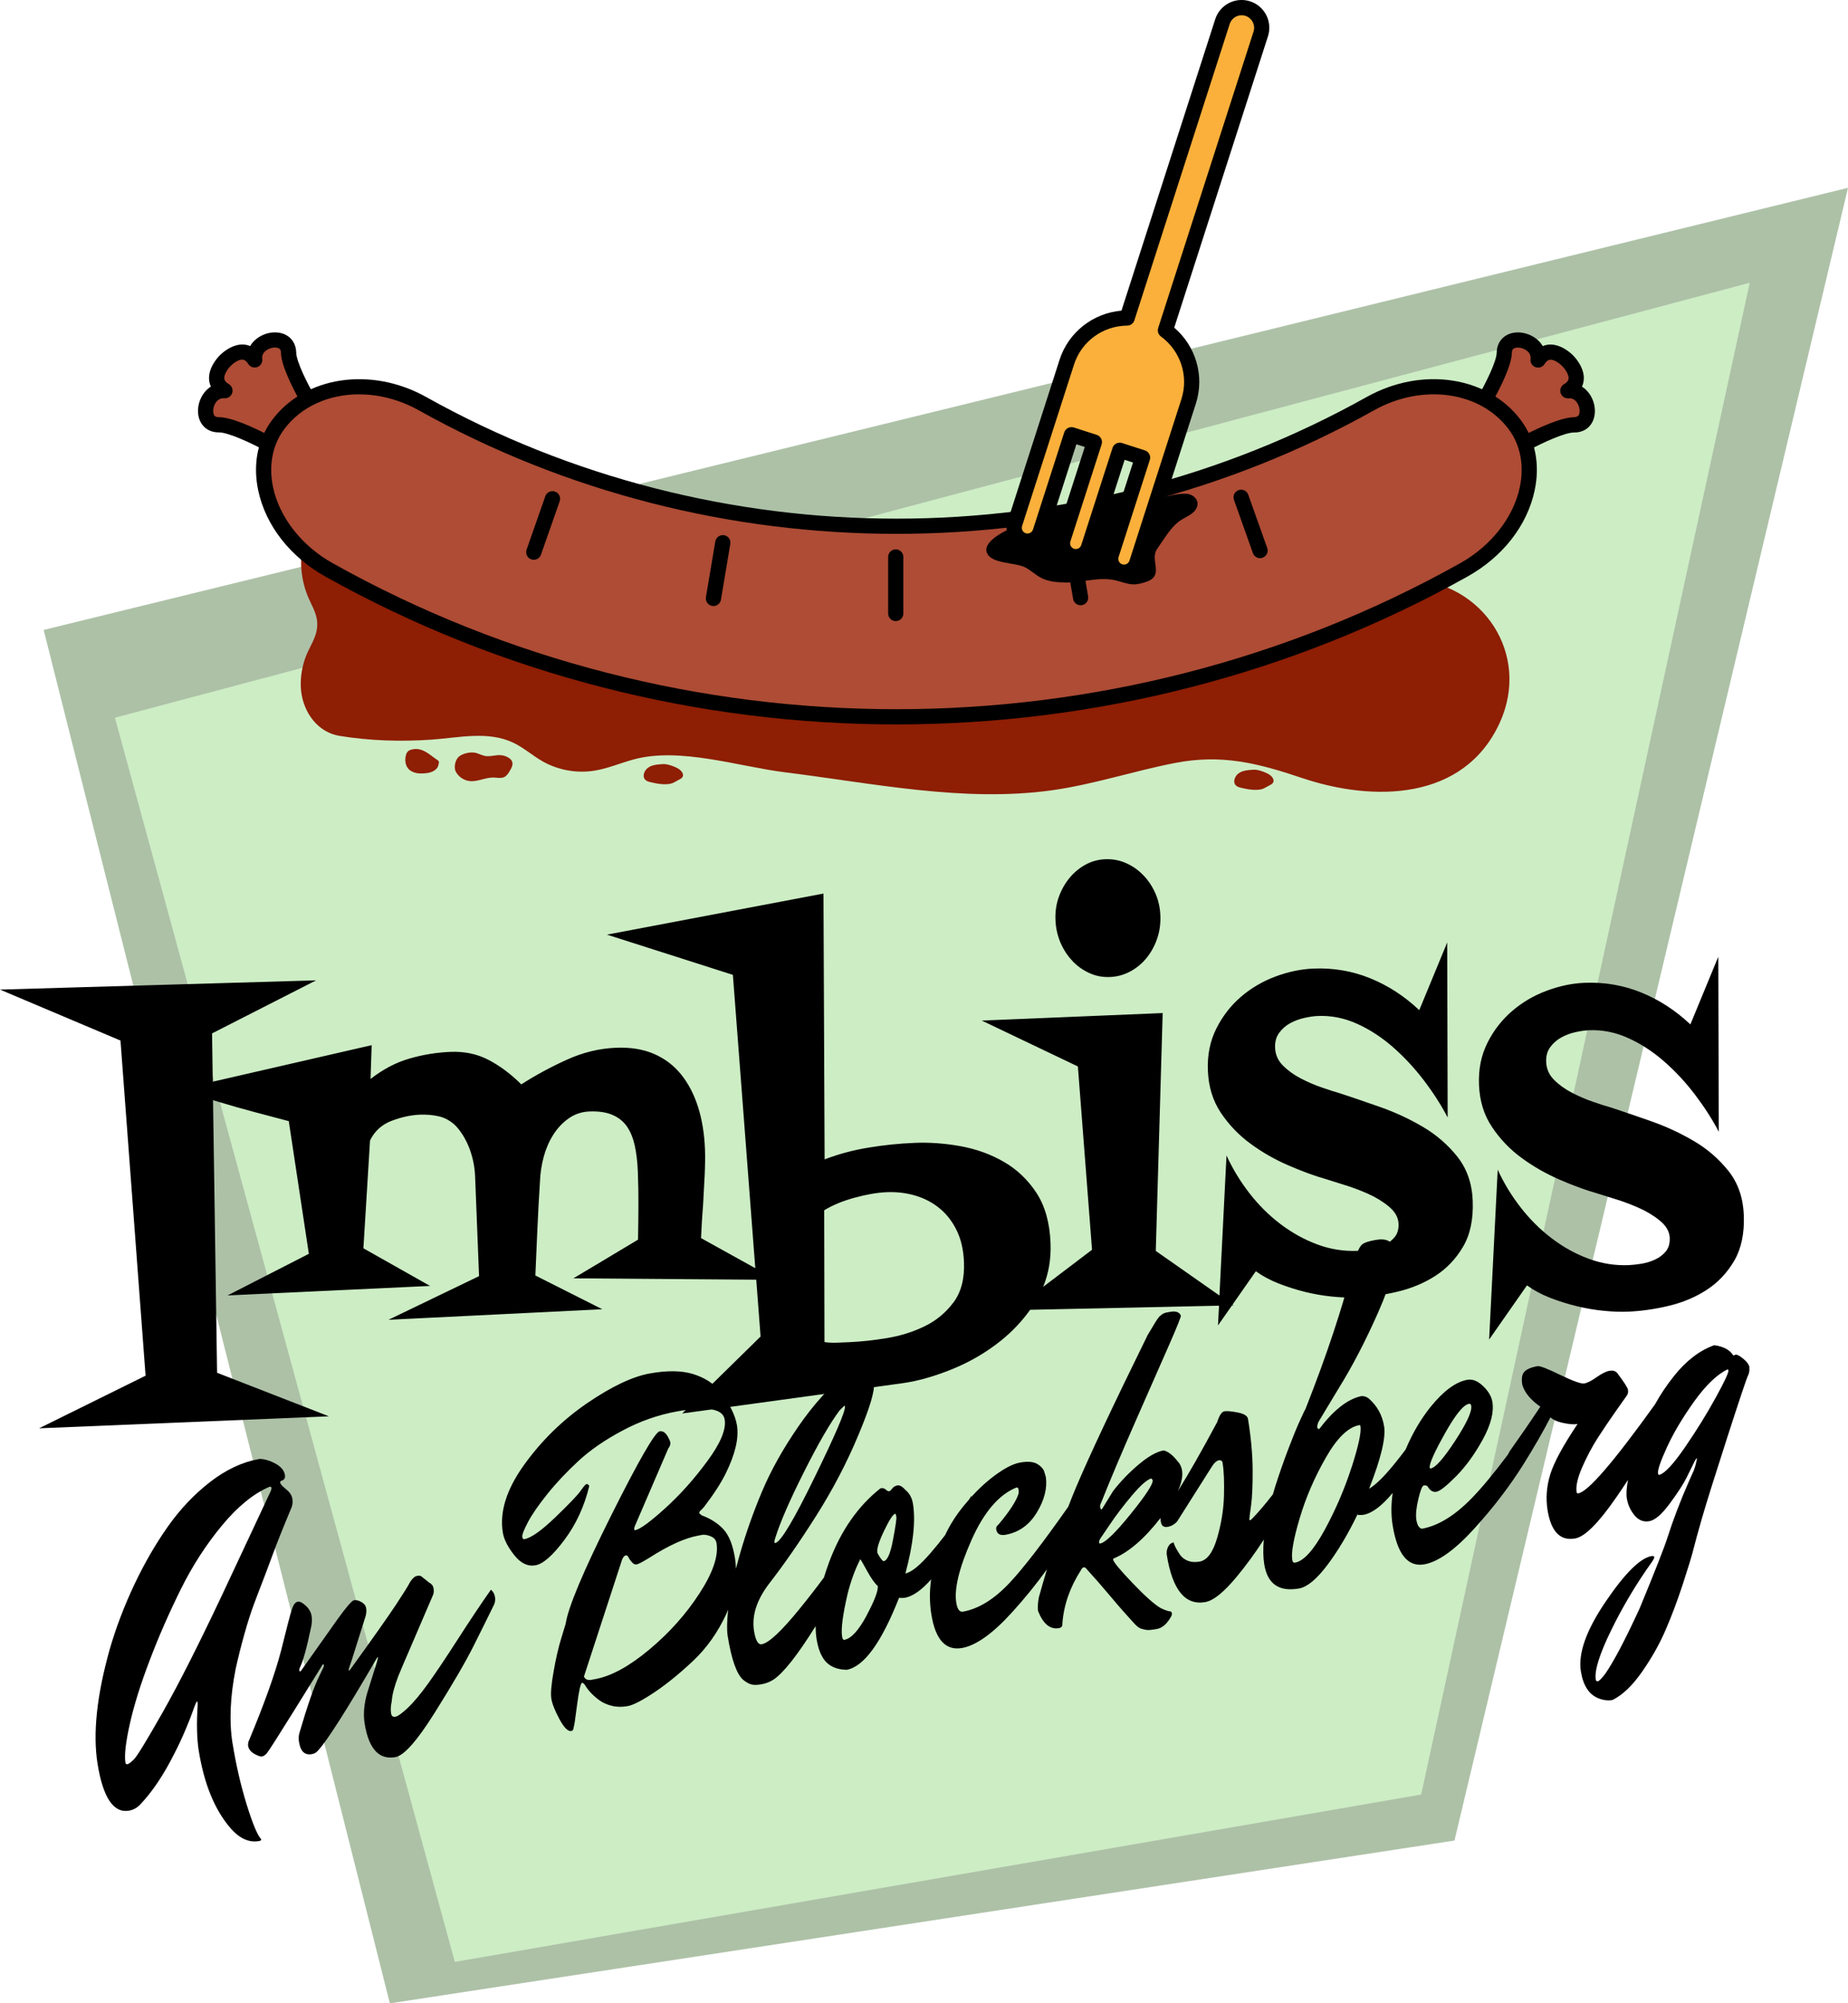
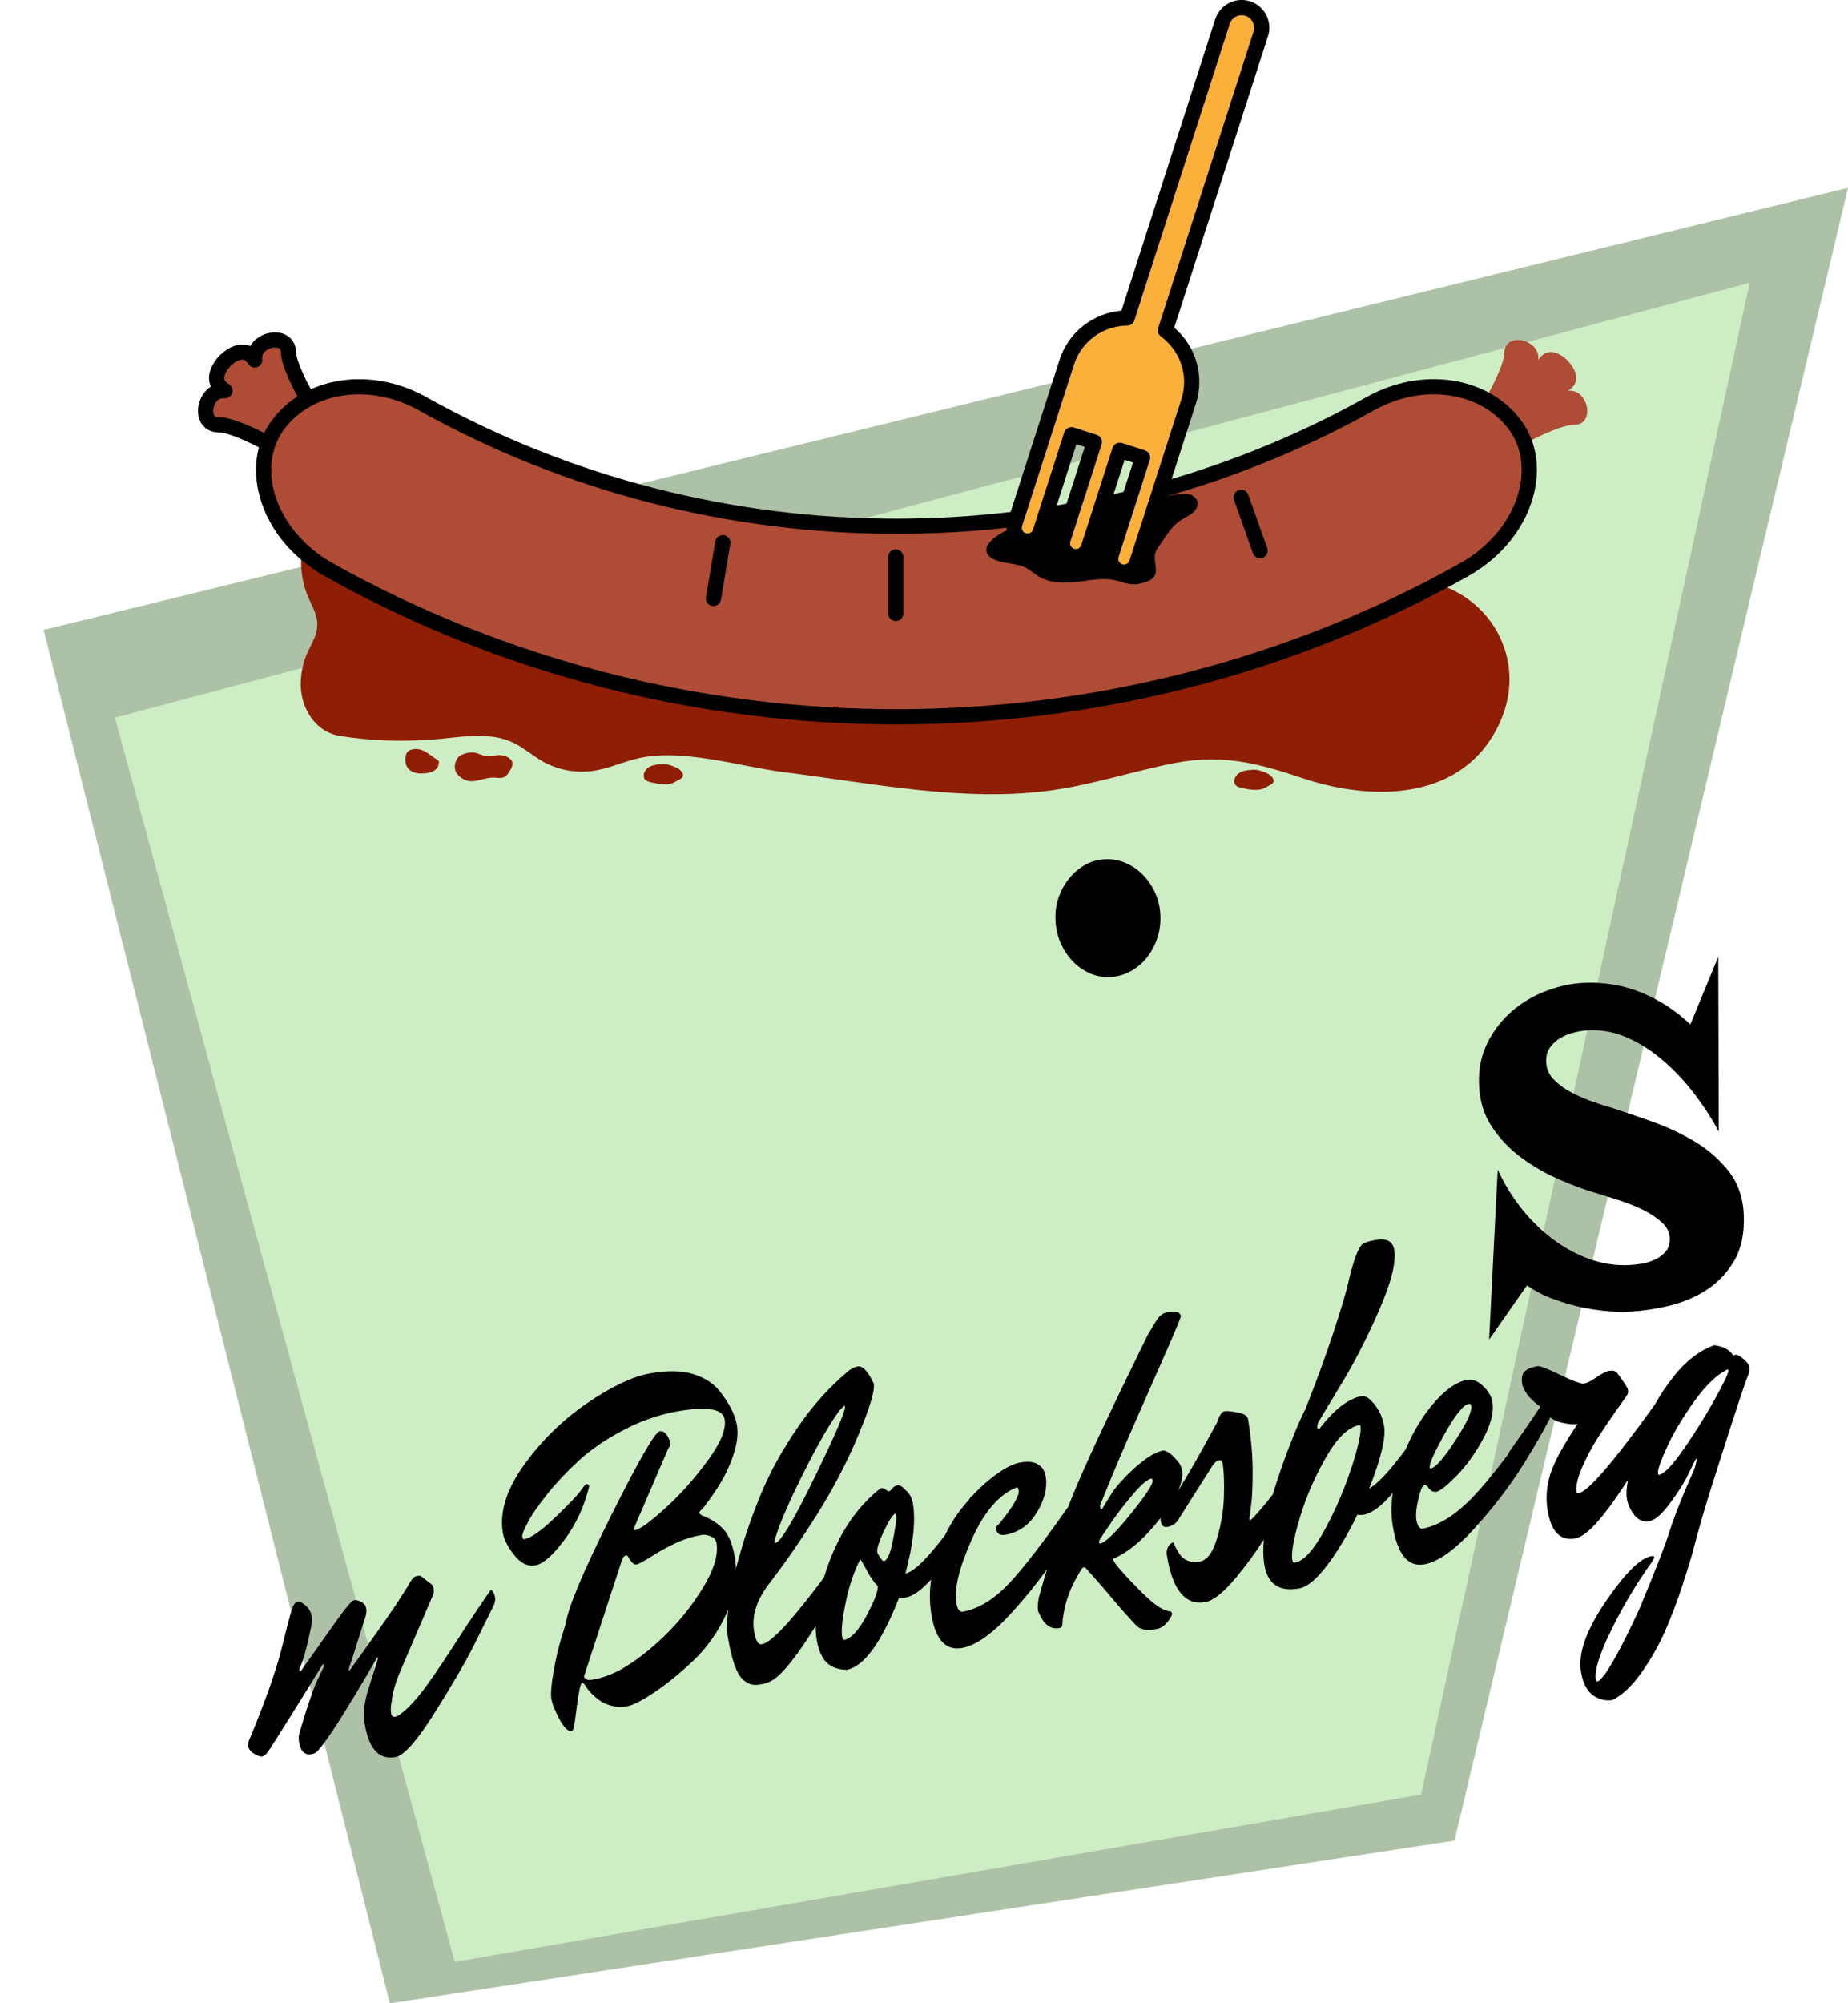
<svg xmlns="http://www.w3.org/2000/svg" id="Ebene_1" data-name="Ebene 1" viewBox="0 0 474.26 514">
  <defs>
    <style>
      .cls-1 {
        fill: #fbb03b;
      }

      .cls-2 {
        fill: #8e1e04;
      }

      .cls-3 {
        fill: #cdedc5;
      }

      .cls-4 {
        fill: #adc1a7;
      }

      .cls-5 {
        fill: #ae4c35;
      }
    </style>
  </defs>
  <polygon class="cls-4" points="11.2 161.62 100.05 514 373.27 472.23 474.26 48.19 11.2 161.62" />
  <polygon class="cls-3" points="29.49 184.14 116.72 503.37 364.72 460.42 449.04 72.55 29.49 184.14" />
  <g>
    <g>
      <path d="m275.25,246.6c1.28,1.32,2.73,2.35,4.37,3.08,1.62.74,3.37,1.07,5.23.99,1.85-.07,3.59-.55,5.21-1.42,1.61-.87,3-2.02,4.17-3.44,1.16-1.43,2.07-3.07,2.72-4.95.65-1.87.92-3.85.84-5.93-.08-2.08-.51-4-1.3-5.77-.79-1.77-1.82-3.32-3.1-4.63-1.28-1.32-2.75-2.36-4.43-3.09-1.67-.74-3.44-1.06-5.29-.99-1.86.08-3.57.55-5.14,1.42-1.57.87-2.94,2.02-4.1,3.44-1.17,1.42-2.07,3.05-2.72,4.87s-.93,3.78-.84,5.86c.08,2.08.52,4.03,1.3,5.85.79,1.81,1.82,3.38,3.1,4.7Z" />
-       <path d="m374.02,296.78c-2.44-3.07-5.4-5.63-8.85-7.66-3.46-2.04-7.12-3.74-10.97-5.09-3.86-1.36-7.32-2.54-10.41-3.55-1.19-.33-2.71-.82-4.55-1.46-1.85-.63-3.65-1.41-5.42-2.33-1.77-.92-3.29-2.02-4.57-3.29-1.27-1.27-1.95-2.8-2.02-4.6-.06-1.51.3-2.79,1.05-3.81.76-1.03,1.7-1.85,2.82-2.47,1.12-.61,2.33-1.06,3.63-1.35,1.3-.29,2.45-.46,3.46-.5,3.46-.15,6.81.53,10.08,2,3.26,1.47,6.34,3.48,9.23,6.01,2.89,2.54,5.53,5.38,7.94,8.55,2.41,3.17,4.44,6.34,6.08,9.49l-.12-44.91-7.17,17.36c-3.86-3.63-8.08-6.36-12.68-8.21-4.59-1.85-9.42-2.66-14.47-2.45-3.21.13-6.46.81-9.74,2.03-3.29,1.23-6.25,2.96-8.86,5.2-2.61,2.24-4.72,4.96-6.33,8.16-1.6,3.19-2.33,6.78-2.17,10.74.16,4.17,1.27,7.79,3.34,10.88,2.07,3.08,4.6,5.73,7.6,7.92,3,2.2,6.24,4.06,9.72,5.56,3.48,1.51,6.67,2.69,9.58,3.51,1.03.34,2.57.82,4.62,1.45,2.05.62,4.11,1.39,6.17,2.3,2.06.91,3.88,2.02,5.45,3.33,1.57,1.31,2.39,2.77,2.45,4.37.06,1.42-.27,2.57-1,3.45-.73.88-1.64,1.58-2.77,2.1-1.12.52-2.29.87-3.5,1.07-1.22.19-2.29.31-3.22.35-3.54.15-6.98-.4-10.32-1.63-3.34-1.24-6.5-2.98-9.46-5.22-2.96-2.24-5.62-4.88-7.98-7.92-2.35-3.02-4.32-6.26-5.9-9.69l-1.81,35.92-16.34-11.44,1.77-61.03-46.42,1.93,24.66,11.77,3.63,47.03-12.55,9.52c1.42-3.42,2.06-7.16,1.9-11.25-.2-5.2-1.41-9.49-3.61-12.86-2.21-3.36-4.99-6.02-8.36-7.96-3.37-1.95-7.08-3.29-11.11-4.02-4.04-.73-8.01-1.02-11.89-.85-3.88.16-7.77.56-11.67,1.2-3.9.63-7.68,1.64-11.34,3.03l-.29-68.2-55.57,10.54,32.32,10.32,5.75,75.26-13.92-7.72c.13-3.04.31-5.98.54-8.84.15-2.46.28-4.96.4-7.48.11-2.51.14-4.67.07-6.47-.16-3.97-.74-7.57-1.76-10.79-1.01-3.22-2.45-6.01-4.32-8.35-1.86-2.33-4.2-4.11-6.98-5.32-2.8-1.21-6.05-1.74-9.76-1.59-4.3.18-8.53,1.2-12.67,3.09-4.15,1.88-8.03,3.98-11.65,6.31-2.64-2.63-5.43-4.72-8.36-6.26-2.93-1.54-6.21-2.23-9.84-2.08-3.54.15-7.04.71-10.5,1.72-3.47.99-6.8,2.75-9.99,5.24l.29-8.68-40.78,9.37-.18-12.39,26.7-13.61L0,253.9l30.92,13.07,6.44,85.99-27.33,13.5,74.37-3.08-28.69-11.17-1.04-69.93c.5.15,1.01.29,1.5.44,2.99.91,6.11,1.8,9.36,2.66,3.24.87,6.1,1.62,8.58,2.27l5.15,34.04-20.86,10.68,51.97-2.44-17.11-9.66,1.7-27.65c1.17-2.41,3.02-4.1,5.56-5.06,2.54-.96,4.95-1.47,7.22-1.57,1.69-.07,3.32.07,4.9.43,1.57.36,3.02,1.18,4.34,2.45,1.5,1.64,2.67,3.61,3.53,5.89.85,2.28,1.32,4.66,1.42,7.12l1.01,25.54-23.24,11.2,54.87-2.71-17.18-8.66c.18-3.99.36-8.02.53-12.1.18-4.08.4-8.12.66-12.11.08-2.09.4-4.16.95-6.23.56-2.05,1.37-3.94,2.44-5.64,1.07-1.7,2.39-3.1,3.95-4.21,1.56-1.11,3.36-1.71,5.37-1.79,2.36-.09,4.34.2,5.93.9,1.59.69,2.83,1.7,3.73,3.04.9,1.34,1.55,2.97,1.97,4.89.41,1.92.67,4.12.77,6.58.12,2.93.16,5.84.15,8.73-.01,2.9-.05,5.81-.1,8.75l-16.58,9.92,46.92.35,1.11,14.58-20.12,19.74,56.45-7.75c3.95-.54,8.21-1.74,12.78-3.59,4.57-1.85,8.76-4.29,12.57-7.34,2.89-2.32,5.39-4.96,7.5-7.92l48.47-1.05-.26,5.06,3.59-5.13h.39s-.26-.19-.26-.19l5.99-8.58c1.73,1.25,3.7,2.31,5.89,3.16,2.18.85,4.44,1.57,6.73,2.14,2.31.57,4.62.97,6.95,1.2,2.34.24,4.47.31,6.41.23,3.37-.14,6.85-.64,10.45-1.5,3.6-.86,6.84-2.23,9.73-4.1,2.88-1.87,5.23-4.36,7.05-7.47,1.82-3.1,2.63-7.02,2.45-11.75-.18-4.45-1.49-8.2-3.93-11.28Zm-129.32,37.37c-1.97,2.64-4.44,4.69-7.43,6.14-2.98,1.45-6.21,2.46-9.7,3.03-3.48.57-6.7.92-9.65,1.04-1.02.04-2.05.09-3.09.13-1.06.04-2.14,0-3.24-.15l-.07-33.82c2.14-1.31,4.75-2.4,7.85-3.24,3.08-.84,5.81-1.3,8.17-1.4,2.61-.11,5.09.19,7.45.9,2.35.71,4.42,1.81,6.21,3.3,1.8,1.49,3.24,3.37,4.34,5.65,1.11,2.28,1.72,4.96,1.85,8.09.17,4.25-.73,7.7-2.69,10.34Z" />
      <path d="m447.51,311.71c-.17-4.44-1.49-8.2-3.92-11.27-2.45-3.07-5.4-5.63-8.86-7.67-3.46-2.03-7.11-3.73-10.97-5.09-3.85-1.35-7.32-2.54-10.41-3.55-1.19-.33-2.71-.81-4.55-1.45-1.85-.64-3.65-1.41-5.42-2.34-1.77-.91-3.29-2.01-4.56-3.29-1.27-1.27-1.95-2.8-2.02-4.6-.06-1.51.29-2.78,1.06-3.8.76-1.03,1.69-1.85,2.82-2.47,1.12-.61,2.32-1.07,3.62-1.36,1.3-.28,2.46-.46,3.46-.49,3.46-.15,6.82.52,10.08,2,3.27,1.47,6.35,3.48,9.24,6.01,2.89,2.53,5.53,5.37,7.94,8.55,2.4,3.17,4.43,6.33,6.08,9.48l-.13-44.9-7.16,17.36c-3.87-3.63-8.09-6.36-12.68-8.21-4.6-1.85-9.42-2.67-14.48-2.46-3.21.13-6.46.81-9.74,2.04-3.29,1.22-6.24,2.96-8.85,5.2-2.62,2.25-4.73,4.95-6.33,8.15-1.61,3.2-2.33,6.78-2.17,10.75.16,4.17,1.27,7.79,3.35,10.87,2.06,3.09,4.6,5.74,7.6,7.93,3,2.2,6.24,4.05,9.72,5.56,3.48,1.51,6.67,2.68,9.58,3.51,1.03.34,2.57.81,4.62,1.44,2.05.62,4.11,1.4,6.17,2.31,2.06.91,3.88,2.02,5.46,3.33,1.57,1.31,2.39,2.76,2.45,4.37.05,1.42-.28,2.57-1.01,3.45s-1.64,1.58-2.77,2.1c-1.12.52-2.28.87-3.5,1.07-1.21.19-2.29.31-3.22.35-3.54.15-6.98-.4-10.32-1.64-3.34-1.23-6.49-2.97-9.45-5.22s-5.62-4.89-7.98-7.92c-2.36-3.03-4.32-6.26-5.9-9.7l-2.2,43.58,9.71-13.9c1.74,1.26,3.71,2.32,5.89,3.17,2.19.85,4.44,1.57,6.74,2.13,2.3.57,4.61.97,6.95,1.21,2.33.24,4.46.31,6.4.23,3.38-.14,6.86-.64,10.45-1.5,3.6-.86,6.85-2.23,9.72-4.11,2.88-1.86,5.23-4.36,7.05-7.46,1.81-3.11,2.63-7.02,2.45-11.76Z" />
    </g>
    <g>
-       <path d="m59.68,447.35c-.89-5.59-.63-11.98.8-19.17.65-2.98,1.41-5.99,2.27-9.03.86-3.06,1.68-5.61,2.46-7.67.76-2.06,1.46-3.87,2.08-5.46.62-1.58,1.52-3.96,2.69-7.15,1.18-3.19,2.79-7.22,4.83-12.08.28-.7.35-1.47.21-2.3-.13-.84-.67-1.64-1.61-2.4-.94-.77-1.44-1.32-1.49-1.63-.05-.31.06-.49.34-.55.7-.2.98-.7.86-1.5-.23-1.43-1.46-2.59-3.7-3.5-1.32-.49-2.35-.67-3.05-.55-4.22.77-8.37,2.72-12.44,5.86-4.06,3.15-7.68,6.95-10.85,11.45-3.17,4.49-6.05,9.48-8.64,14.95-2.58,5.49-4.68,10.99-6.27,16.49-3.34,11.87-4.38,21.69-3.13,29.45,1.41,8.72,4.12,12.72,8.12,11.99,1.04-.19,1.95-.69,2.73-1.47,3.14-3.26,6.1-7.67,8.88-13.22,1.03-1.98,2-4.08,2.93-6.29.91-2.19,1.5-3.69,1.76-4.47.27-.79.5-1.41.69-1.84.18-.44.31-.67.39-.69.08-.01.14.06.16.22.03.16.03.39.03.72-.31,4.71-.21,8.61.28,11.69,1.4,8.65,4.16,15.33,8.32,20.05,2.27,2.52,4.66,3.56,7.19,3.1.39-.07.55-.22.51-.46-.94-.98-2.17-3.91-3.7-8.82-1.52-4.91-2.74-10.16-3.64-15.74Zm-17.93-8.02c-4.16,7.32-6.62,11.36-7.41,12.1-.78.76-1.33,1.16-1.62,1.21-.3.06-.48-.08-.53-.38-.31-1.9.07-5.24,1.14-10.01,1.06-4.75,2.77-10.2,5.11-16.33,2.33-6.13,5-12.19,7.98-18.21,2.98-6,6.51-11.46,10.57-16.35,4.07-4.9,8.14-8.19,12.2-9.91.27-.05.43.05.47.29.04.23-.09.67-.39,1.28l-12.09,25.81c-6.14,13.02-11.29,23.2-15.44,30.51Z" />
      <path d="m125.97,407.89c-2.43,3.46-5.24,7.65-8.42,12.6-3.18,4.95-5.75,8.77-7.71,11.5-1.96,2.72-3.69,4.78-5.18,6.19-1.5,1.42-2.57,2.17-3.19,2.28-.63.12-1-.18-1.11-.89-.14-.88-.09-1.9.18-3.09.08-1.57.64-3.71,1.67-6.43.64-1.57,1.7-4.06,3.16-7.41,1.45-3.37,3.4-7.88,5.81-13.54.16-.43.18-.98.08-1.61-.11-.63-.46-1.1-1.07-1.4l-2.13-1.7c-.2-.12-.55-.14-1.07-.05-.53.09-1.11.6-1.74,1.54-.38.8-1.58,2.73-3.59,5.78-2.03,3.07-5.92,8.59-11.69,16.56l-.35.43c-.06,0-.1-.06-.13-.21-.02-.16.22-.94.73-2.34l3.64-11.55c.17-.68.21-1.34.1-1.97-.11-.63-.51-1.16-1.22-1.56-.72-.4-1.35-.55-1.9-.45-.55.09-2,1.78-4.35,5.06l-9.24,13.05-.22.17c-.11.02-.19-.07-.22-.27-.04-.2.01-.44.14-.7.81-1.63,1.76-5.01,2.84-10.19.28-1.1.33-2.14.18-3.08-.15-.96-.64-1.83-1.48-2.62s-1.52-1.14-2.07-1.04c-.55.1-1,.59-1.33,1.46-.34.88-.75,2.32-1.25,4.33-.5,2-1.07,4.29-1.73,6.86-1.57,5.99-4.36,13.76-8.35,23.28-.1.44-.13.77-.1,1,.14.88.68,1.57,1.6,2.1.94.52,1.59.75,1.98.68.39-.07.78-.33,1.19-.77.41-.44,2.69-4.01,6.87-10.72l7.19-11.58c.17-.35.31-.56.42-.58.1-.02.18.06.2.21.03.16,0,.33-.08.51l-1.08,2.27c-1.33,2.62-3.04,7.54-5.15,14.76-.17.68-.19,1.43-.06,2.22.38,2.38,1.47,3.4,3.29,3.08.66-.12,1.17-.42,1.55-.89,2.31-2.45,7.31-10.3,15-23.52.27-.45.41-.62.43-.5.02.11-.08.56-.3,1.33l-2.4,7.65c-.88,2.93-1.13,5.63-.73,8.09,1.05,6.5,3.69,9.37,7.91,8.6,2.2-.4,5.55-4.18,10.06-11.37s7.82-12.85,9.92-17.02c2.09-4.18,3.82-7.65,5.17-10.42.39-.72.53-1.47.39-2.27-.13-.8-.48-1.42-1.07-1.89Z" />
      <path d="m449,350.91c-.12-.75-.66-1.52-1.6-2.28-.94-.77-1.58-1.12-1.91-1.06-.33.06-.54.14-.64.23-.92-1.47-2.55-2.35-4.92-2.66-3.74,1.34-7.17,3.95-10.29,7.86-1.9,2.38-3.54,4.82-4.91,7.32-10.59,14.75-17.14,22.36-19.65,22.82-.27.05-.43-.05-.47-.28-.24-1.5.23-3.64,1.42-6.38,1.2-2.74,2.54-5.28,4.03-7.59s3.03-4.58,4.61-6.83c1.58-2.24,2.52-3.57,2.82-3.99.3-.43.4-.91.31-1.48-.09-.55-1.02-2.01-2.81-4.37-.48-.5-1.14-.66-1.99-.51-.85.16-1.93.71-3.25,1.63-1.32.94-2.37,1.47-3.17,1.61-.8.14-2.85-.59-6.16-2.19-3.3-1.61-5.26-2.36-5.86-2.25-1.59.29-2.7.76-3.33,1.41-.63.64-.82,1.76-.56,3.34.04.24.19.62.44,1.15.76,1.58,2.16,3.07,4.19,4.5-2.72,4.09-5.35,7.9-7.88,11.46-.19.32-.35.62-.48.89-3.63,4.83-6.74,8.58-9.34,11.23-4.31,4.41-8.55,6.99-12.72,7.75-.72-.21-1.17-.95-1.39-2.27-.2-1.3-.04-3.09.5-5.35.54-2.26,1-3.42,1.39-3.49.39-.07.7,0,.96.19.63,1.1,1.4,1.58,2.3,1.42.92-.17,2.61-1.51,5.11-4.04,2.49-2.53,4.76-5.68,6.81-9.43,2.05-3.76,2.86-6.95,2.44-9.56-.23-1.43-1.03-2.8-2.4-4.09-1.36-1.31-2.71-1.84-4.03-1.61-2.96.54-6.09,2.83-9.39,6.9-2.55,3.16-4.7,6.83-6.46,11.01-.92,1.23-1.9,2.49-2.96,3.79-2.61,3.21-4.74,5.28-6.4,6.25,3.04-7.74,4.32-13.06,3.85-16-.47-2.92-1.82-5.34-4.04-7.23-.64-.44-1.29-.62-1.95-.5-3.43.78-6.98,3.58-10.66,8.4-.27.06-.44-.08-.49-.4-.06-.31.04-.78.28-1.39l5.21-8.65c3.54-5.7,6.93-12.23,10.17-19.58,3.25-7.37,4.61-12.66,4.08-15.92-.36-2.21-1.96-3.07-4.82-2.55-1.59.28-2.68.63-3.26,1.02-.59.39-1.21,1.5-1.87,3.33-.66,1.85-1.28,4.01-1.83,6.52-.55,2.51-1.83,6.77-3.81,12.8-1.99,6.03-4.41,12.65-7.25,19.85-.02-.08-.45.81-1.3,2.68-.86,1.87-1.87,4.34-3.04,7.41-1.17,3.06-2.3,6.3-3.39,9.72-.2.64-.39,1.28-.57,1.93-1.9,2.45-3.65,4.52-5.24,6.16-.29.31-.49.46-.6.48-.1.02-.17-.05-.2-.21-.02-.16.11-1.31.42-3.44.3-2.14.44-5.21.42-9.2-.02-3.99-.42-8.37-1.19-13.13-.13-.79-1.01-1.34-2.64-1.66-1.64-.32-2.78-.41-3.44-.3-.66.12-1.27,1.05-1.84,2.78-3.9,7.3-7.27,13.21-10.11,17.74.97-2.1,1.34-3.89,1.1-5.35-.15-.95-.53-1.74-1.13-2.35-1.23-1.57-2.41-2.51-3.59-2.79-1.81.33-3.94,1.53-6.4,3.61-2.46,2.07-4.65,4.34-6.57,6.82l-2.55,4.14c-.17.35-.32.53-.46.56-.13.02-.23-.15-.3-.55-.06-.4,0-.73.18-1.02,2.49-6.24,5.52-13.41,9.1-21.53,3.57-8.11,6.38-14.49,8.43-19.15,2.04-4.65,3.03-7.14,2.99-7.45-.37-.92-1.27-1.24-2.7-.99l-.9.16c-.66.12-1.18.39-1.57.77-.21.13-.47.4-.76.82-.3.42-.58.85-.85,1.31-.26.46-.84,1.41-1.73,2.88-8.89,18.09-14.99,31.06-18.32,38.93-.7,1.64-1.38,3.36-2.07,5.14-6.42,9.15-11.42,15.65-15,19.47-3.95,4.23-7.95,6.71-12.01,7.45-.87.16-1.45-.6-1.72-2.27-.58-3.57.73-8.95,3.91-16.13,3.19-7.17,7.05-11.66,11.55-13.46.27-.05.45.13.51.52.06.4.06.76,0,1.1-.6,1.89-2.32,4.54-5.16,7.91-.46.33-.65.73-.57,1.2.19,1.2,1,1.65,2.43,1.4,3.4-.62,6.07-2.52,8.01-5.73,1.94-3.2,2.7-6.24,2.3-9.1l-.35-1.16c-.18-.78-.78-1.5-1.78-2.13-1.01-.63-2.51-.77-4.51-.4-2.01.36-4.5,1.73-7.51,4.11-1.71,1.36-3.35,2.92-4.91,4.63-.04-.04-.07-.08-.11-.11l-.51.82c-.95,1.09-1.89,2.22-2.78,3.44-1.29,1.76-2.43,3.68-3.42,5.76-1.12,1.47-2.32,2.95-3.61,4.45-2.83,3.28-5.01,5.07-6.55,5.34,2.01-7.46,2.66-13.42,1.94-17.86-.24-1.5-.88-2.68-1.93-3.56-.82-.91-1.53-1.29-2.13-1.15-.59.15-1.04.44-1.33.86-.3.42-.56.64-.79.63-.23,0-.5-.15-.84-.46-.33-.31-.77-.41-1.31-.3-5.76,4.54-10.14,10.83-13.14,18.82-.53,1.4-.97,2.75-1.38,4.07-2,2.7-4.12,5.43-6.35,8.17-4.59,5.63-7.79,8.62-9.6,8.95-.94.17-1.6-.97-1.99-3.43-.61-3.81.63-7.79,3.74-11.94,3.83-4.92,7.91-10.79,12.2-17.56s7.93-13.73,10.9-20.88c2.89-6.89,4.19-11.24,3.9-13.07l-.6-1.11c-.36-.83-.89-1.62-1.57-2.35-.68-.75-1.35-1.05-2.01-.92-.66.11-1.37.45-2.13.99-4.83,3.98-9.21,8.8-13.11,14.49-3.91,5.68-7,11.21-9.27,16.6-2.26,5.38-4.14,10.7-5.64,15.94-.38,1.34-.73,2.62-1.04,3.85-.04-.88-.11-1.76-.25-2.64-.55-3.41-1.52-5.88-2.93-7.42-1.41-1.54-3.28-2.75-5.63-3.63l-.59-.51c-.05-.32.11-.59.46-.83l.79-.87c2.47-3.23,4.32-6.09,5.55-8.6,2.42-4.92,3.37-9.01,2.85-12.27-.44-2.68-1.96-5.68-4.58-8.95-1.56-1.92-3.8-3.32-6.74-4.23-2.93-.89-6.62-.93-11.07-.13-4.44.8-9.82,3.36-16.13,7.67-6.3,4.33-11.68,9.6-16.15,15.84-4.47,6.23-6.28,12-5.42,17.31.28,1.74,1.26,3.68,2.92,5.77,1.67,2.12,3.49,2.98,5.46,2.63s4.45-2.53,7.45-6.55c2.99-4,5.11-8.61,6.36-13.81-.23-.37-.47-.53-.71-.48-.25.05-.73.61-1.47,1.67-.73,1.08-2.89,3.34-6.48,6.8-3.59,3.46-6.27,5.36-8.02,5.67-.27.06-.44-.16-.52-.64-.08-.47.4-1.7,1.43-3.68,1.04-1.98,2.71-4.4,5.01-7.27,2.3-2.87,4.97-5.69,7.98-8.48,3.02-2.79,6.78-5.39,11.28-7.78,4.49-2.41,9.18-4.06,14.07-4.94,7.67-1.38,11.74-.68,12.18,2.09.41,2.54-1.08,6.12-4.49,10.72-3.4,4.62-7.03,8.66-10.87,12.13-3.84,3.47-6.37,5.3-7.58,5.53-.16.03-.25-.02-.27-.14-.02-.11,0-.34.06-.68l8.69-20.17c.42-.49.59-1.04.49-1.68-.39-1-.8-1.71-1.24-2.16-.44-.45-.94-.63-1.48-.53-1.2.22-5.37,7.46-12.5,21.71-7.12,14.26-11.01,23.5-11.62,27.68l-1.11,3.63c-.74,2.41-1.41,5.29-1.99,8.63-.59,3.32-.79,5.64-.58,6.94.21,1.32.91,3.07,2.08,5.26,1.18,2.19,2.2,3.21,3.08,3.05.38-.07.59-.52.63-1.34l.02.12c.06,0,.32-1.85.8-5.52.48-3.68.91-5.56,1.3-5.62.16-.04.39.14.67.48.87,1.48,2.15,2.84,3.88,4.08.83.58,1.86,1.03,3.09,1.34,1.23.31,2.58.33,4.03.07s3.76-1.46,6.92-3.57c3.16-2.13,6.47-4.82,9.95-8.1,3.48-3.29,6.31-7.31,8.51-12.08.15-.34.28-.67.42-1-.32,3.02-.36,5.29-.12,6.77.97,6.02,2.3,9.79,4.01,11.27.85.66,1.58,1.06,2.22,1.18.65.14,1.49.1,2.53-.09,1.04-.19,2.02-.57,2.95-1.15,2.61-1.73,6.23-6.32,10.85-13.75.02,1.15.09,2.26.25,3.3.3,1.83.75,3.3,1.39,4.4,1.15,2.24,3.26,3.42,6.32,3.51,4.45-.81,8.93-6.96,13.45-18.46.68.05,1.19.03,1.52-.03,2.01-.37,4.25-1.94,6.72-4.71-.43,3.04-.41,6.04.06,8.99,1.05,6.51,3.69,9.36,7.91,8.6,3.56-.64,7.82-3.67,12.75-9.09,3.31-3.64,6.31-7.34,9.01-11.1-.7,2.33-1.4,4.73-2.09,7.22-.27,1.52-.33,2.66-.21,3.46,1.33,3.35,3.12,4.82,5.37,4.42l.08-.02c.6-.11.87-.53.81-1.25.37-4.72,1.95-9.24,4.75-13.59.21-.44.45-.69.72-.74.27-.06.56.15.86.57,1.92,2.1,3.78,4.23,5.6,6.4,1.81,2.16,3.12,3.68,3.91,4.55.79.88,1.58,1.76,2.37,2.63.78.88,1.42,1.39,1.9,1.56.48.16.97.27,1.45.35.49.08,1.4,0,2.71-.25,1.32-.24,2.49-1.23,3.5-2.96.27-.45.38-.8.34-1.04-.04-.22-.19-.41-.42-.53-.33.06-1.13-.2-2.42-.8-1.62-.92-4.04-3.07-7.26-6.44s-4.89-5.38-4.99-6.01c-.01-.08,0-.17.05-.26,3.91-1.61,7.94-5.06,12.08-10.39,0-.01.02-.02.03-.04,0,.26.02.59.09.99.17,1.04.75,1.46,1.73,1.29.99-.18,1.81-.66,2.48-1.44l8.83-13.95c.63-1.01,1.23-1.57,1.81-1.68s.91.13.99.68c.34,2.06.45,4.88.35,8.45-.1,3.56-.69,7.17-1.76,10.83-1.08,3.67-2.56,5.67-4.46,6.01-1.89.35-3.44-.07-4.65-1.24-.42-.48-.84-1.12-1.28-1.9-.44-.79-.69-1.37-.76-1.77-.66.12-1.15.52-1.45,1.18-.32.68-.42,1.37-.3,2.08,1.44,8.96,4.74,12.97,9.9,12.04,2.08-.38,4.75-2.53,8.01-6.47,2.5-3.01,4.82-6.2,6.98-9.56-.21,2.39-.18,4.5.11,6.33.82,5.07,3.81,7.14,8.97,6.21,2.08-.38,4.49-2.39,7.24-6.03,2.74-3.64,5.36-8.04,7.85-13.23l-.1.39c.69.04,1.19.03,1.52-.03,2.22-.4,4.71-2.28,7.48-5.61-.42,2.93-.43,5.7-.01,8.29,1.2,7.45,3.91,10.79,8.14,10.03,3.56-.65,7.81-3.67,12.75-9.1,4.94-5.42,9.19-10.98,12.76-16.69,2.71-4.34,5-8.31,6.86-11.93.65.62,1.64,1.09,3,1.39,1.7.39,3.01.49,3.94.33-3.73,5.58-6.07,9.88-7.01,12.96-.94,3.07-1.16,6.12-.68,9.12.9,5.55,3.26,7.98,7.1,7.28,2.47-.44,5.98-3.95,10.53-10.54,1.04-1.49,2.03-2.99,3.01-4.48-.37,2.02-.48,3.61-.3,4.73.26,1.62.92,3.07,1.97,4.35,1.06,1.28,2.33,1.78,3.81,1.51,1.48-.27,3.24-1.79,5.27-4.56,2.04-2.77,3.45-4.94,4.24-6.52.79-1.57,1.4-2.8,1.82-3.69s.71-1.36.88-1.39c.06,0-.06.55-.33,1.65-.1.43-.2.73-.27.91-.09.18-.14.35-.17.52l-1.25,2.79c-2.22,5.06-4.07,9.88-5.53,14.47-.83,2.59-3.2,8.65-7.14,18.17-3.68,8.01-6.62,13.59-8.81,16.77-.94,1.23-1.56,1.87-1.89,1.94-.33.06-.52-.08-.57-.4-.37-2.3.94-6.51,3.93-12.63,2.99-6.14,6.47-11.96,10.43-17.5.46-.65.67-1.1.64-1.32-.04-.24-.27-.32-.72-.25-2.91.53-6.83,4.44-11.79,11.75-4.94,7.29-7.05,13.24-6.31,17.83.59,3.65,2.09,5.94,4.5,6.9,1.26.51,2.48.65,3.62.44,2.56-1.27,5.07-3.66,7.53-7.17,2.45-3.51,4.46-7.04,6.02-10.64,1.56-3.58,3.06-7.55,4.48-11.88,1.41-4.34,2.33-7.33,2.74-9,.4-1.66,1.15-4.34,2.21-8.05,1.07-3.7,3.2-10.51,6.4-20.43,3.2-9.91,4.98-15.23,5.34-15.95.36-.71.49-1.45.37-2.2Zm-250.07,43.79c1.22-3.98,3.68-9.64,7.38-17,3.7-7.36,6.75-12.64,9.17-15.85l1.24-1.21.12.21c.18,1.12-2.41,7.18-7.78,18.18-5.36,11.01-8.73,16.62-10.1,16.87-.11.02-.19-.06-.22-.26-.03-.2.04-.52.19-.95Zm-19.4,14.08c-3.43,5.31-7.74,10.14-12.9,14.45-5.18,4.33-9.82,6.85-13.94,7.59l-.98.18c-.83.15-1.43-.09-1.82-.76l-.02-.12,9.8-30.04c.29-.63.6-.97.93-1.02.27-.05.51.13.72.55.2.41.5.83.88,1.24.37.43.78.61,1.22.52.44-.08,1.51-.64,3.2-1.68,4.96-3.18,9.17-5.09,12.63-5.71l1.07-.2c.72-.05,1.47.11,2.24.47.76.35,1.2.91,1.33,1.71.52,3.25-.93,7.53-4.37,12.84Zm42.84,5.78c-2.04,3.8-3.95,5.86-5.7,6.18-.27.05-.46-.25-.56-.88-.31-1.9.17-5.58,1.44-11.03.83-3.26,1.9-6.19,3.23-8.78.06,0,.63.96,1.7,2.92,1.08,1.97,2.01,3.29,2.8,3.96.09,1.3-.89,3.83-2.92,7.62Zm6.8-19.47c-.65,3.48-1.44,5.29-2.38,5.46-.17.03-.47-.29-.92-.94-.44-.64-.68-1.1-.72-1.33-.15-.96.44-2.82,1.77-5.59,1.33-2.77,2.27-4.2,2.82-4.31.1-.02.2.23.29.75.09.51-.2,2.51-.86,5.96Zm61.02-6.67c-3.9,4.83-6.52,7.35-7.84,7.59-.16.03-.26-.05-.29-.25-.04-.2.04-.48.2-.83l2.46-3.63c1.68-2.51,3.63-5.07,5.83-7.67,2.21-2.61,3.86-4.04,4.94-4.31l.33.43c.15.95-1.72,3.84-5.63,8.67Zm56.69-12.02c-1.75,5.45-4.04,10.8-6.88,16.05-2.86,5.24-5.4,8.08-7.66,8.48-.38.07-.62-.18-.7-.73-.3-1.82.33-5.36,1.89-10.61,1.55-5.27,3.78-10.44,6.68-15.53,2.9-5.1,5.78-7.9,8.63-8.42.17-.03.27.07.31.31.24,1.5-.51,4.98-2.25,10.45Zm23.89-8.55c2.71-4.85,4.78-7.41,6.21-7.68.33-.06.52.12.59.52.23,1.42-1.14,4.4-4.1,8.94-2.96,4.53-5.06,6.91-6.26,7.12-.16.04-.26-.03-.29-.19-.15-.95,1.13-3.85,3.85-8.7Zm69.51-9.21c-2.29,4.18-4.91,8.4-7.86,12.69-2.95,4.29-5.13,6.64-6.53,7.06-.22.04-.35-.06-.39-.3-.14-.87.62-3.13,2.3-6.78,1.66-3.64,3.98-7.52,6.92-11.66,2.95-4.12,5.78-6.88,8.49-8.25.22-.05.34.02.37.18.09.55-1.01,2.91-3.3,7.07Z" />
    </g>
  </g>
  <g>
    <path class="cls-2" d="m361.77,148.57c-9.54-.43-17.45,3.45-25.87,7.36-11.35,5.27-23.58,3.95-35.86,3.95-25.11,0-50.22-.12-75.33-.34-25.6-.23-52.28,1.11-77.42-4.51-10.47-2.34-20.69-6.5-31.38-6.61-2.44-1.32-4.61-2.92-6.15-5.01-2.78-3.79-6.23-4.66-10.38-5.98-4.83-1.53-9.35-3.46-14.55-2.71-2.12.31-4.26,1.1-5.65,2.73-1.39,1.64-1.82,3.88-1.89,6.02-.11,3.13.43,6.27,1.57,9.19.95,2.42,2.5,4.62,2.56,7.3.08,3.56-2.11,5.94-3.17,9.12-.88,2.62-1.29,5.61-.96,8.35.66,5.42,4.24,10.47,9.87,11.38,7.88,1.27,15.73,1.5,23.69.95,6.87-.48,14.38-2.3,20.9.81,2.67,1.27,4.91,3.29,7.47,4.75,3.95,2.25,8.66,3.12,13.15,2.44,3.52-.54,6.83-1.99,10.27-2.92,11.85-3.21,26.93,1.83,38.81,3.31,22.44,2.78,45.78,7.75,68.38,4.63,10.74-1.49,20.97-4.93,31.58-7,12.05-2.36,21.3-.02,32.73,3.83,18.29,6.16,41.56,5.93,50.75-14.19,7.98-17.47-4.2-35.97-23.13-36.82Z" />
    <g>
      <path class="cls-5" d="m79.11,102.7s-4.99-8.53-5.05-12.19c-.08-5.5-9.38-3.52-8.7,1.85-2.65-4.14-6.56-.87-7.64.24h0c-1.08,1.12-4.22,5.12,0,7.64-5.39-.52-7.08,8.84-1.58,8.75,3.66-.06,12.34,4.66,12.34,4.66l10.61-10.96" />
      <path d="m68.5,115.61c-.32,0-.64-.08-.93-.24-3.17-1.72-9.02-4.43-11.33-4.43-.06,0-.1,0-.15,0-2.01,0-3.66-.93-4.56-2.56-1.13-2.06-.9-4.95.57-7.19.56-.85,1.25-1.52,2.02-2.01-.25-.54-.38-1.05-.43-1.49-.4-3.03,1.92-5.7,2.64-6.44.71-.74,3.32-3.09,6.34-2.85.45.05.97.15,1.52.39.47-.8,1.12-1.51,1.95-2.09,2.19-1.54,5.07-1.86,7.17-.8,1.69.86,2.67,2.53,2.71,4.58.03,2.29,2.95,8.11,4.78,11.23.44.76.33,1.72-.28,2.34l-10.61,10.96c-.38.39-.89.59-1.4.59Zm-12.28-8.57c3.27,0,9.2,2.83,11.9,4.2l8.57-8.86c-1.48-2.68-4.53-8.59-4.58-11.86-.02-.87-.41-1.07-.58-1.16-.68-.35-2.05-.26-3.15.51-.83.59-1.2,1.34-1.08,2.23.11.91-.41,1.77-1.27,2.08-.87.3-1.83-.02-2.31-.78-.68-1.06-1.24-1.11-1.43-1.13-.96-.1-2.31.8-3.16,1.68-.84.88-1.7,2.27-1.57,3.22.03.19.1.75,1.17,1.39.79.47,1.14,1.42.85,2.29-.28.86-1.09,1.4-2.04,1.33-.87-.06-1.62.3-2.19,1.15-.73,1.11-.78,2.48-.41,3.16.14.27.4.54,1.13.54.05,0,.09,0,.14,0Z" />
    </g>
    <g>
      <path class="cls-5" d="m402.38,92.61c1.08,1.11,4.22,5.12,0,7.64,5.39-.52,7.08,8.84,1.58,8.75-3.66-.06-12.34,4.66-12.34,4.66l-10.61-10.96s4.99-8.53,5.05-12.19c.08-5.5,9.38-3.52,8.7,1.85,2.65-4.14,6.56-.87,7.64.24" />
-       <path d="m391.61,115.61c-.51,0-1.03-.21-1.4-.59l-10.61-10.96c-.61-.63-.72-1.59-.28-2.34,1.83-3.13,4.75-8.95,4.78-11.23.03-2.05,1.02-3.72,2.7-4.58,2.1-1.06,4.97-.75,7.17.8.83.58,1.49,1.29,1.95,2.09.54-.23,1.06-.34,1.5-.39,3.05-.24,5.64,2.1,6.36,2.85h0c.72.75,3.04,3.42,2.64,6.45-.06.44-.18.95-.43,1.49.78.49,1.47,1.17,2.03,2.02,1.47,2.24,1.7,5.13.57,7.19-.9,1.63-2.55,2.56-4.56,2.56-.05,0-.1,0-.15,0-2.32,0-8.17,2.71-11.34,4.43-.29.16-.61.24-.93.24Zm-8.19-13.22l8.57,8.86c2.72-1.39,8.71-4.2,11.99-4.2.84-.08,1.09-.37,1.18-.54.37-.68.32-2.05-.41-3.16-.56-.85-1.31-1.23-2.19-1.15-.95.06-1.76-.47-2.04-1.33-.29-.87.07-1.82.85-2.29,1.08-.64,1.15-1.2,1.17-1.39.13-.96-.73-2.34-1.58-3.22h0c-.85-.88-2.2-1.76-3.16-1.68-.19.02-.75.08-1.43,1.13-.49.76-1.44,1.09-2.31.78-.86-.31-1.38-1.17-1.27-2.08.11-.89-.25-1.64-1.08-2.23-1.09-.77-2.45-.86-3.15-.51-.27.14-.56.39-.57,1.16-.05,3.26-3.11,9.18-4.59,11.85Z" />
    </g>
    <g>
      <path class="cls-5" d="m375.66,146.22c-90.37,50.56-200.83,50.56-291.2,0-15.71-8.77-21.17-26.39-13.12-37.22h0c8.06-10.88,24.29-12.56,37-5.5,75.55,42.27,167.9,42.27,243.44,0,12.71-7.06,28.94-5.38,37,5.5h0c8.05,10.82,2.59,28.45-13.12,37.22Z" />
      <path d="m230.06,185.86c-50.68,0-101.35-12.64-146.55-37.93-9.02-5.04-15.31-13.07-17.23-22.04-1.43-6.68-.19-13.09,3.49-18.04,8.37-11.3,25.36-13.89,39.51-6.04,74.5,41.68,167.05,41.68,241.54,0,14.15-7.86,31.14-5.26,39.52,6.04,3.69,4.96,4.93,11.36,3.49,18.04-1.92,8.97-8.2,17-17.23,22.04h0c-45.2,25.29-95.87,37.93-146.55,37.93ZM92.16,101.17c-7.73,0-14.89,3.1-19.26,9-3,4.04-4,9.34-2.81,14.9,1.66,7.75,7.39,15.03,15.32,19.45,89.22,49.93,200.08,49.92,289.29,0h0c7.93-4.43,13.66-11.7,15.32-19.45,1.19-5.57.2-10.86-2.81-14.9-7.22-9.73-22.05-11.87-34.49-4.95-75.66,42.33-169.67,42.33-245.34,0-4.91-2.72-10.19-4.04-15.22-4.04Z" />
    </g>
    <path d="m229.88,159.35c-1.08,0-1.95-.87-1.95-1.95v-14.5c0-1.08.87-1.95,1.95-1.95s1.95.87,1.95,1.95v14.5c0,1.08-.87,1.95-1.95,1.95Z" />
-     <path d="m277.32,155.29c-.93,0-1.76-.67-1.92-1.62l-2.46-14.29c-.18-1.06.53-2.07,1.59-2.26,1.02-.19,2.07.53,2.26,1.59l2.46,14.29c.18,1.06-.53,2.07-1.59,2.26-.11.02-.22.03-.34.03Z" />
    <path d="m323.38,143.21c-.8,0-1.56-.5-1.84-1.3l-4.86-13.66c-.36-1.02.17-2.13,1.18-2.49,1.01-.39,2.13.17,2.49,1.18l4.86,13.66c.36,1.02-.17,2.13-1.18,2.49-.22.08-.44.11-.66.11Z" />
    <path d="m183.1,155.49c-.11,0-.22,0-.33-.03-1.06-.18-1.78-1.19-1.6-2.25l2.4-14.3c.18-1.06,1.22-1.75,2.25-1.6,1.06.18,1.78,1.19,1.6,2.25l-2.4,14.3c-.16.95-.99,1.63-1.92,1.63Z" />
-     <path d="m136.98,143.62c-.21,0-.43-.03-.64-.11-1.02-.35-1.56-1.47-1.2-2.49l4.8-13.69c.36-1.02,1.46-1.56,2.49-1.2,1.02.35,1.56,1.47,1.2,2.49l-4.8,13.69c-.28.8-1.04,1.31-1.84,1.31Z" />
    <path d="m261.47,134.63c2.99-1.21,6.04-2.29,9.2-3.08,4.42-1.11,8.99-1.66,13.53-2.21,4.07-.49,8.14-.99,12.22-1.47,2.24-.26,6.38-1.53,8.53-1.12,1.33.25,2.48,1.38,2.38,2.6-.21,2.52-3.2,3.17-4.93,4.56-2.11,1.69-3.46,4.08-5,6.27-.4.56-.8,1.15-.95,1.8-.61,2.64,1.8,5.82-2.07,7.22-1.14.41-2.34.76-3.56.73-1.47-.04-2.85-.61-4.27-.97-4.36-1.12-8.55.53-12.96.49-2.14-.02-4.37-.18-6.25-1.11-1.47-.73-2.63-1.88-4.06-2.68-2.57-1.45-8.99-.87-10.04-3.93-1.08-3.16,5.89-6.14,8.24-7.09Z" />
    <g>
      <path class="cls-1" d="m262.64,138.67c1.8.58,3.73-.41,4.3-2.21l8.02-24.93,5.87,1.89-8.02,24.93c-.58,1.8.41,3.72,2.21,4.3,1.8.58,3.73-.41,4.3-2.21l8.02-24.93,5.87,1.89-8.02,24.93c-.58,1.8.41,3.72,2.21,4.3s3.73-.41,4.3-2.21l8.02-24.93.6-1.88,4.72-14.65c2.22-6.91-.42-14.15-5.97-18.22l24.47-76.05c.87-2.71-.62-5.62-3.33-6.49-2.71-.87-5.62.62-6.49,3.33l-24.47,76.05c-6.88.07-13.25,4.41-15.48,11.32l-4.72,14.65-.6,1.88-8.02,24.93c-.58,1.8.41,3.72,2.21,4.3Z" />
      <path d="m288.46,148.76c-.55,0-1.11-.09-1.65-.26-2.82-.91-4.37-3.94-3.47-6.76l7.43-23.07-2.15-.69-7.43,23.07c-.43,1.36-1.38,2.48-2.66,3.13-1.28.65-2.74.77-4.1.33-2.82-.91-4.37-3.94-3.47-6.76l7.43-23.07-2.15-.69-7.43,23.07c-.91,2.82-3.93,4.38-6.76,3.47h0c-2.82-.91-4.37-3.94-3.47-6.76l13.34-41.46c2.27-7.05,8.55-11.97,15.89-12.61l24.06-74.77c1.2-3.74,5.21-5.8,8.95-4.59,3.73,1.2,5.79,5.22,4.59,8.95l-24.06,74.77c5.59,4.79,7.82,12.45,5.55,19.5l-13.34,41.46c-.44,1.36-1.38,2.48-2.66,3.13-.77.39-1.6.59-2.45.59Zm-1.11-35.19c.2,0,.4.03.6.1l5.87,1.89c.49.16.9.5,1.14.96s.28,1,.12,1.49l-8.02,24.93c-.24.77.18,1.6.95,1.85.37.11.76.09,1.12-.09.35-.18.61-.48.73-.86l13.34-41.46c1.89-5.9-.22-12.35-5.27-16.05-.68-.5-.96-1.37-.7-2.17l24.47-76.05c.54-1.68-.39-3.49-2.07-4.04-1.68-.54-3.49.39-4.04,2.07l-24.47,76.05c-.26.8-.99,1.35-1.84,1.35-6.26.06-11.74,4.07-13.64,9.97l-13.34,41.46c-.25.77.18,1.6.95,1.85h0c.77.24,1.59-.18,1.85-.95l8.02-24.93c.33-1.03,1.45-1.59,2.46-1.26l5.87,1.89c.49.16.9.5,1.14.96s.28,1,.12,1.49l-8.02,24.93c-.24.77.18,1.6.95,1.85.36.11.76.08,1.12-.09.35-.18.6-.48.72-.85l8.03-24.93c.26-.83,1.03-1.35,1.86-1.35Z" />
    </g>
    <path class="cls-2" d="m166.88,200.67c1.65.41,4.41.93,6.01.12.57-.29,1.18-.64,1.74-.95.77-.42.85-1.16.31-1.86-.56-.72-1.44-1.11-2.29-1.42-.85-.31-1.74-.58-2.64-.51-1.31.11-2.73.15-3.81,1.01-.88.71-1.41,2.11-.65,2.95.34.38.85.54,1.34.66Z" />
    <path class="cls-2" d="m318.44,202.11c1.65.41,4.41.93,6.01.12.57-.29,1.18-.64,1.74-.95.77-.42.85-1.16.31-1.86-.56-.72-1.44-1.11-2.29-1.42-.85-.31-1.74-.58-2.64-.51-1.31.11-2.73.15-3.81,1.01-.88.71-1.41,2.11-.65,2.95.34.38.85.54,1.34.66Z" />
    <path class="cls-2" d="m117.35,198.57c.76,1.01,1.94,1.69,3.19,1.83,2.06.22,4.05-.96,6.12-.91.92.02,1.9.28,2.74-.12.66-.32,1.07-.97,1.44-1.6.44-.72.89-1.58.59-2.37-.17-.44-.55-.77-.95-1.02-.61-.37-1.31-.59-2.02-.63-1.11-.07-2.2.28-3.31.27-1.32,0-2.31-.81-3.53-.94-1.19-.13-2.87.26-3.81,1.01-.98.79-1.42,2.8-.83,3.9.11.2.23.4.37.58Z" />
    <path class="cls-2" d="m110.06,193.42c-1.35-.92-2.78-1.6-4.55-1.07-.26.08-.53.18-.74.36-.37.31-.55.79-.65,1.27-.23,1.1-.09,2.33.62,3.19.55.66,1.38,1.04,2.23,1.19.85.15,1.72.08,2.57-.01.98-.11,2.14-.55,2.71-1.42.2-.31.28-.68.35-1.05.04-.18.07-.38,0-.55-.07-.14-.2-.23-.33-.31-.74-.5-1.46-1.08-2.21-1.6Z" />
  </g>
</svg>